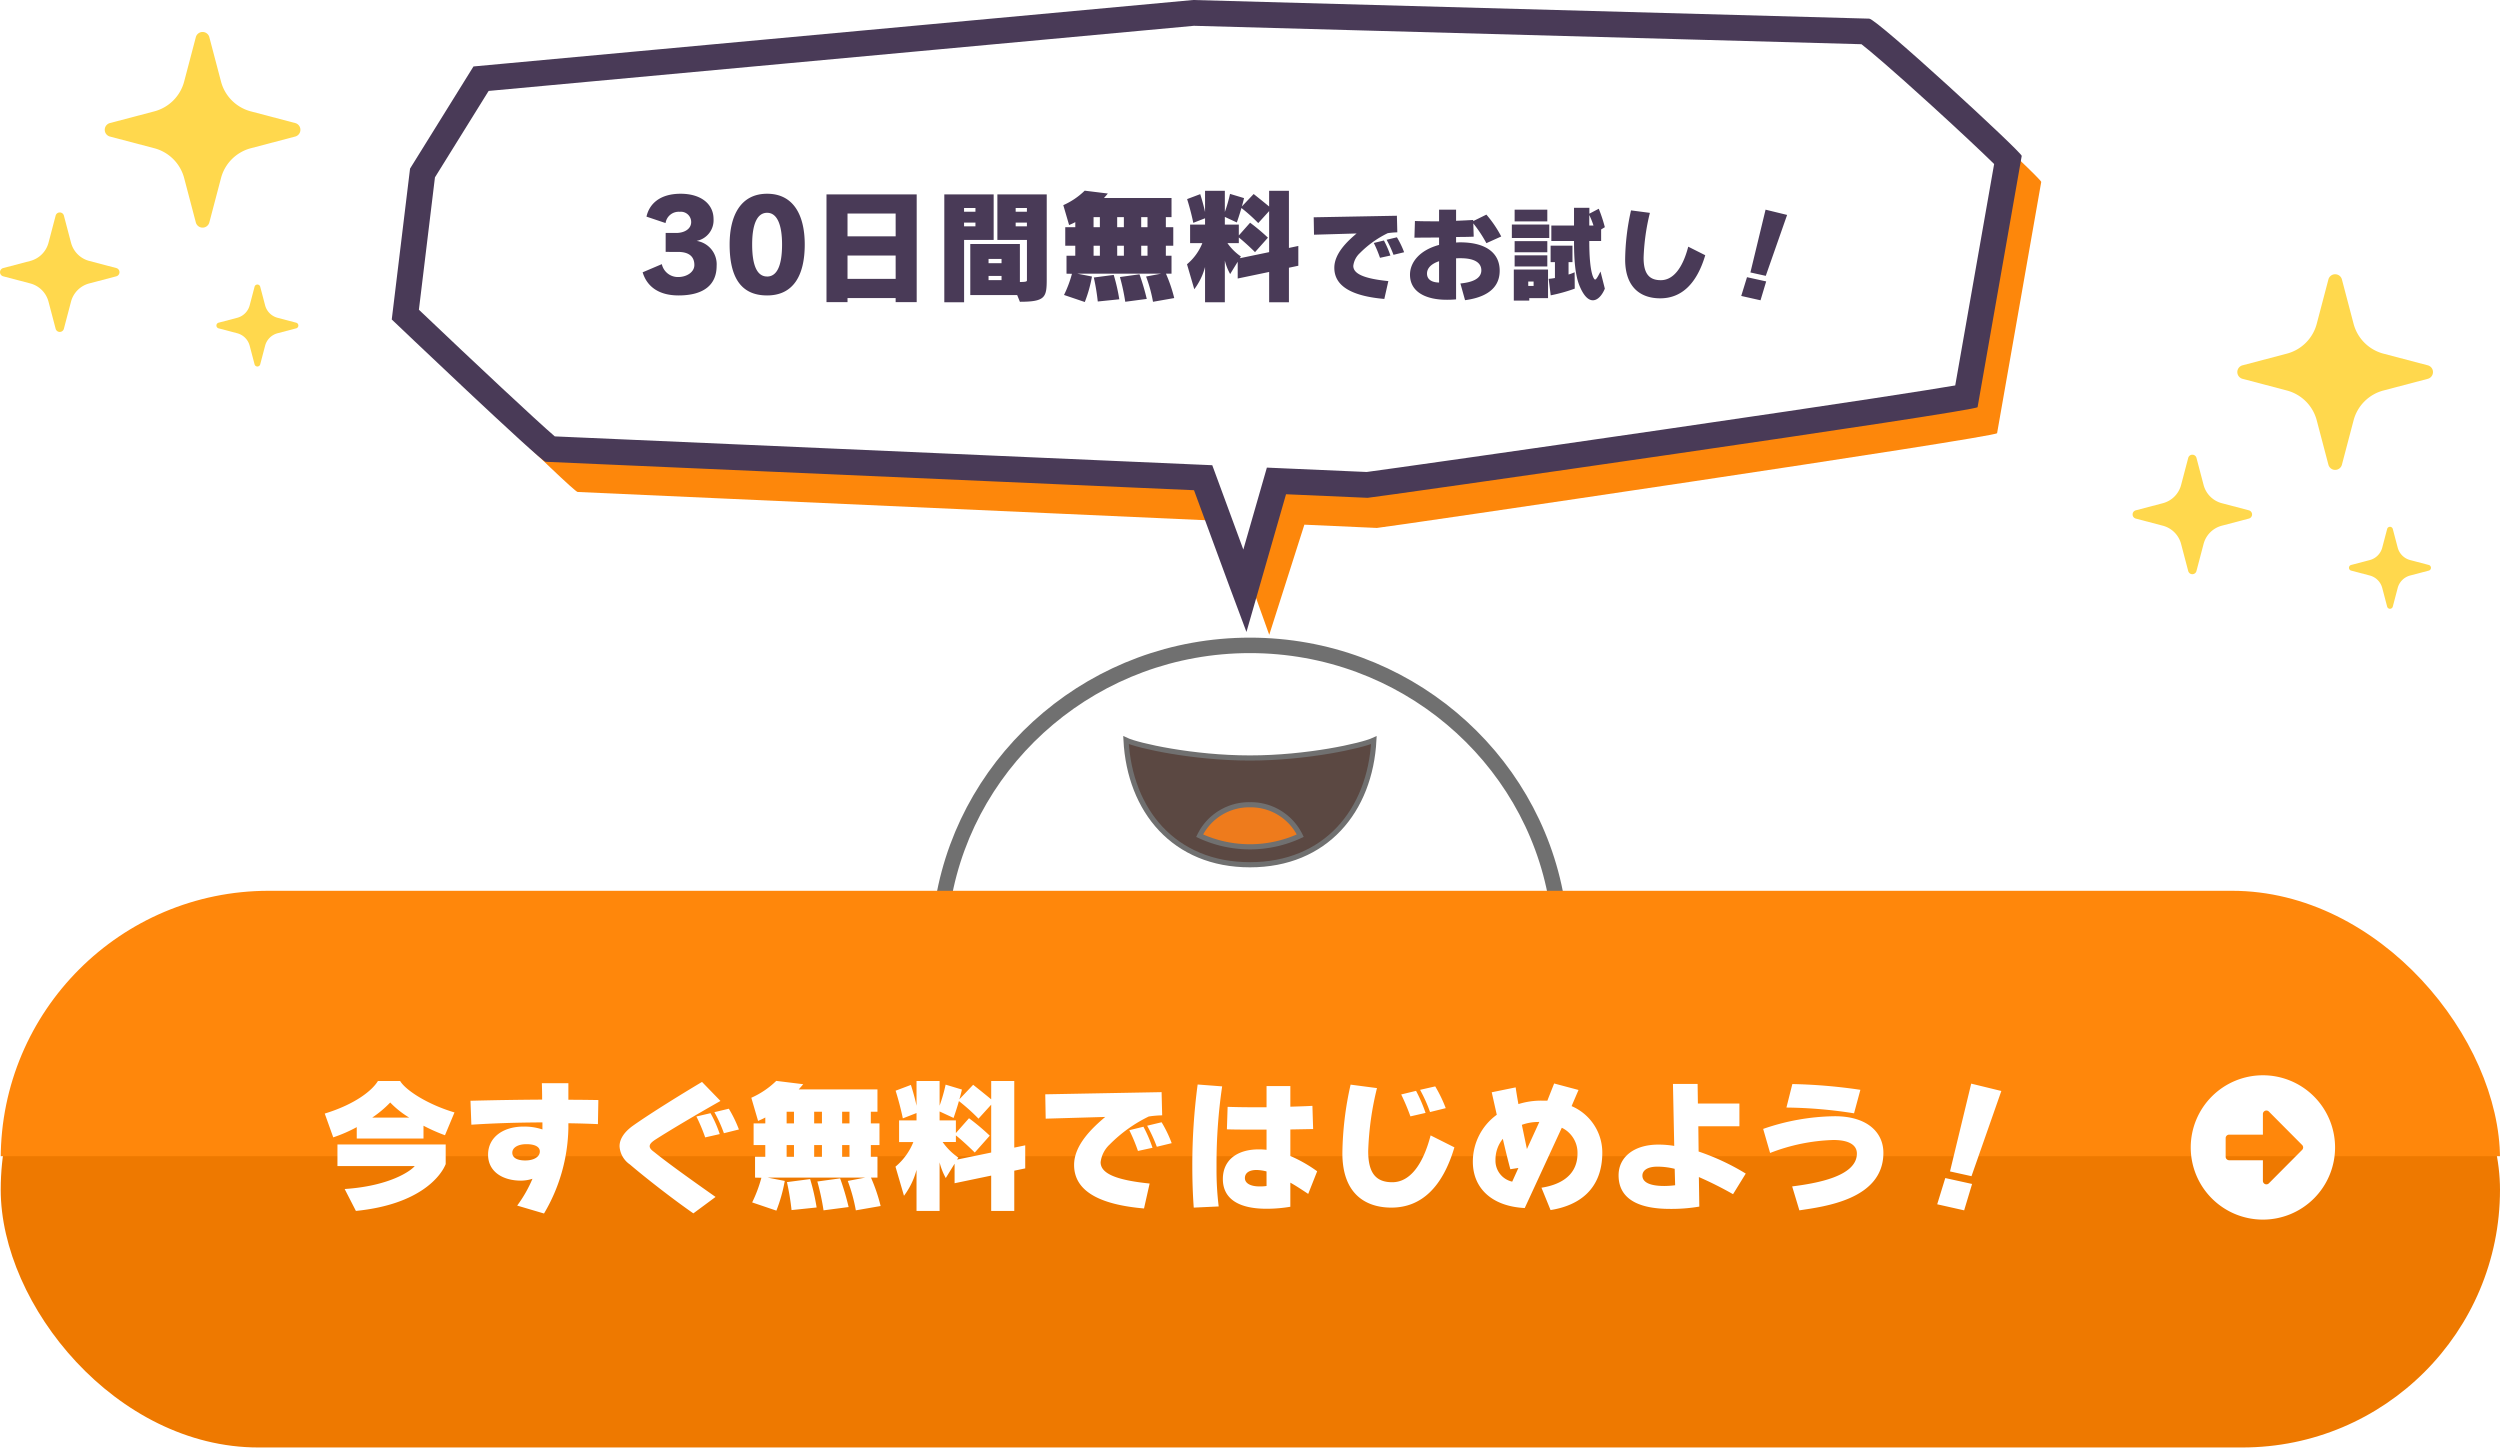
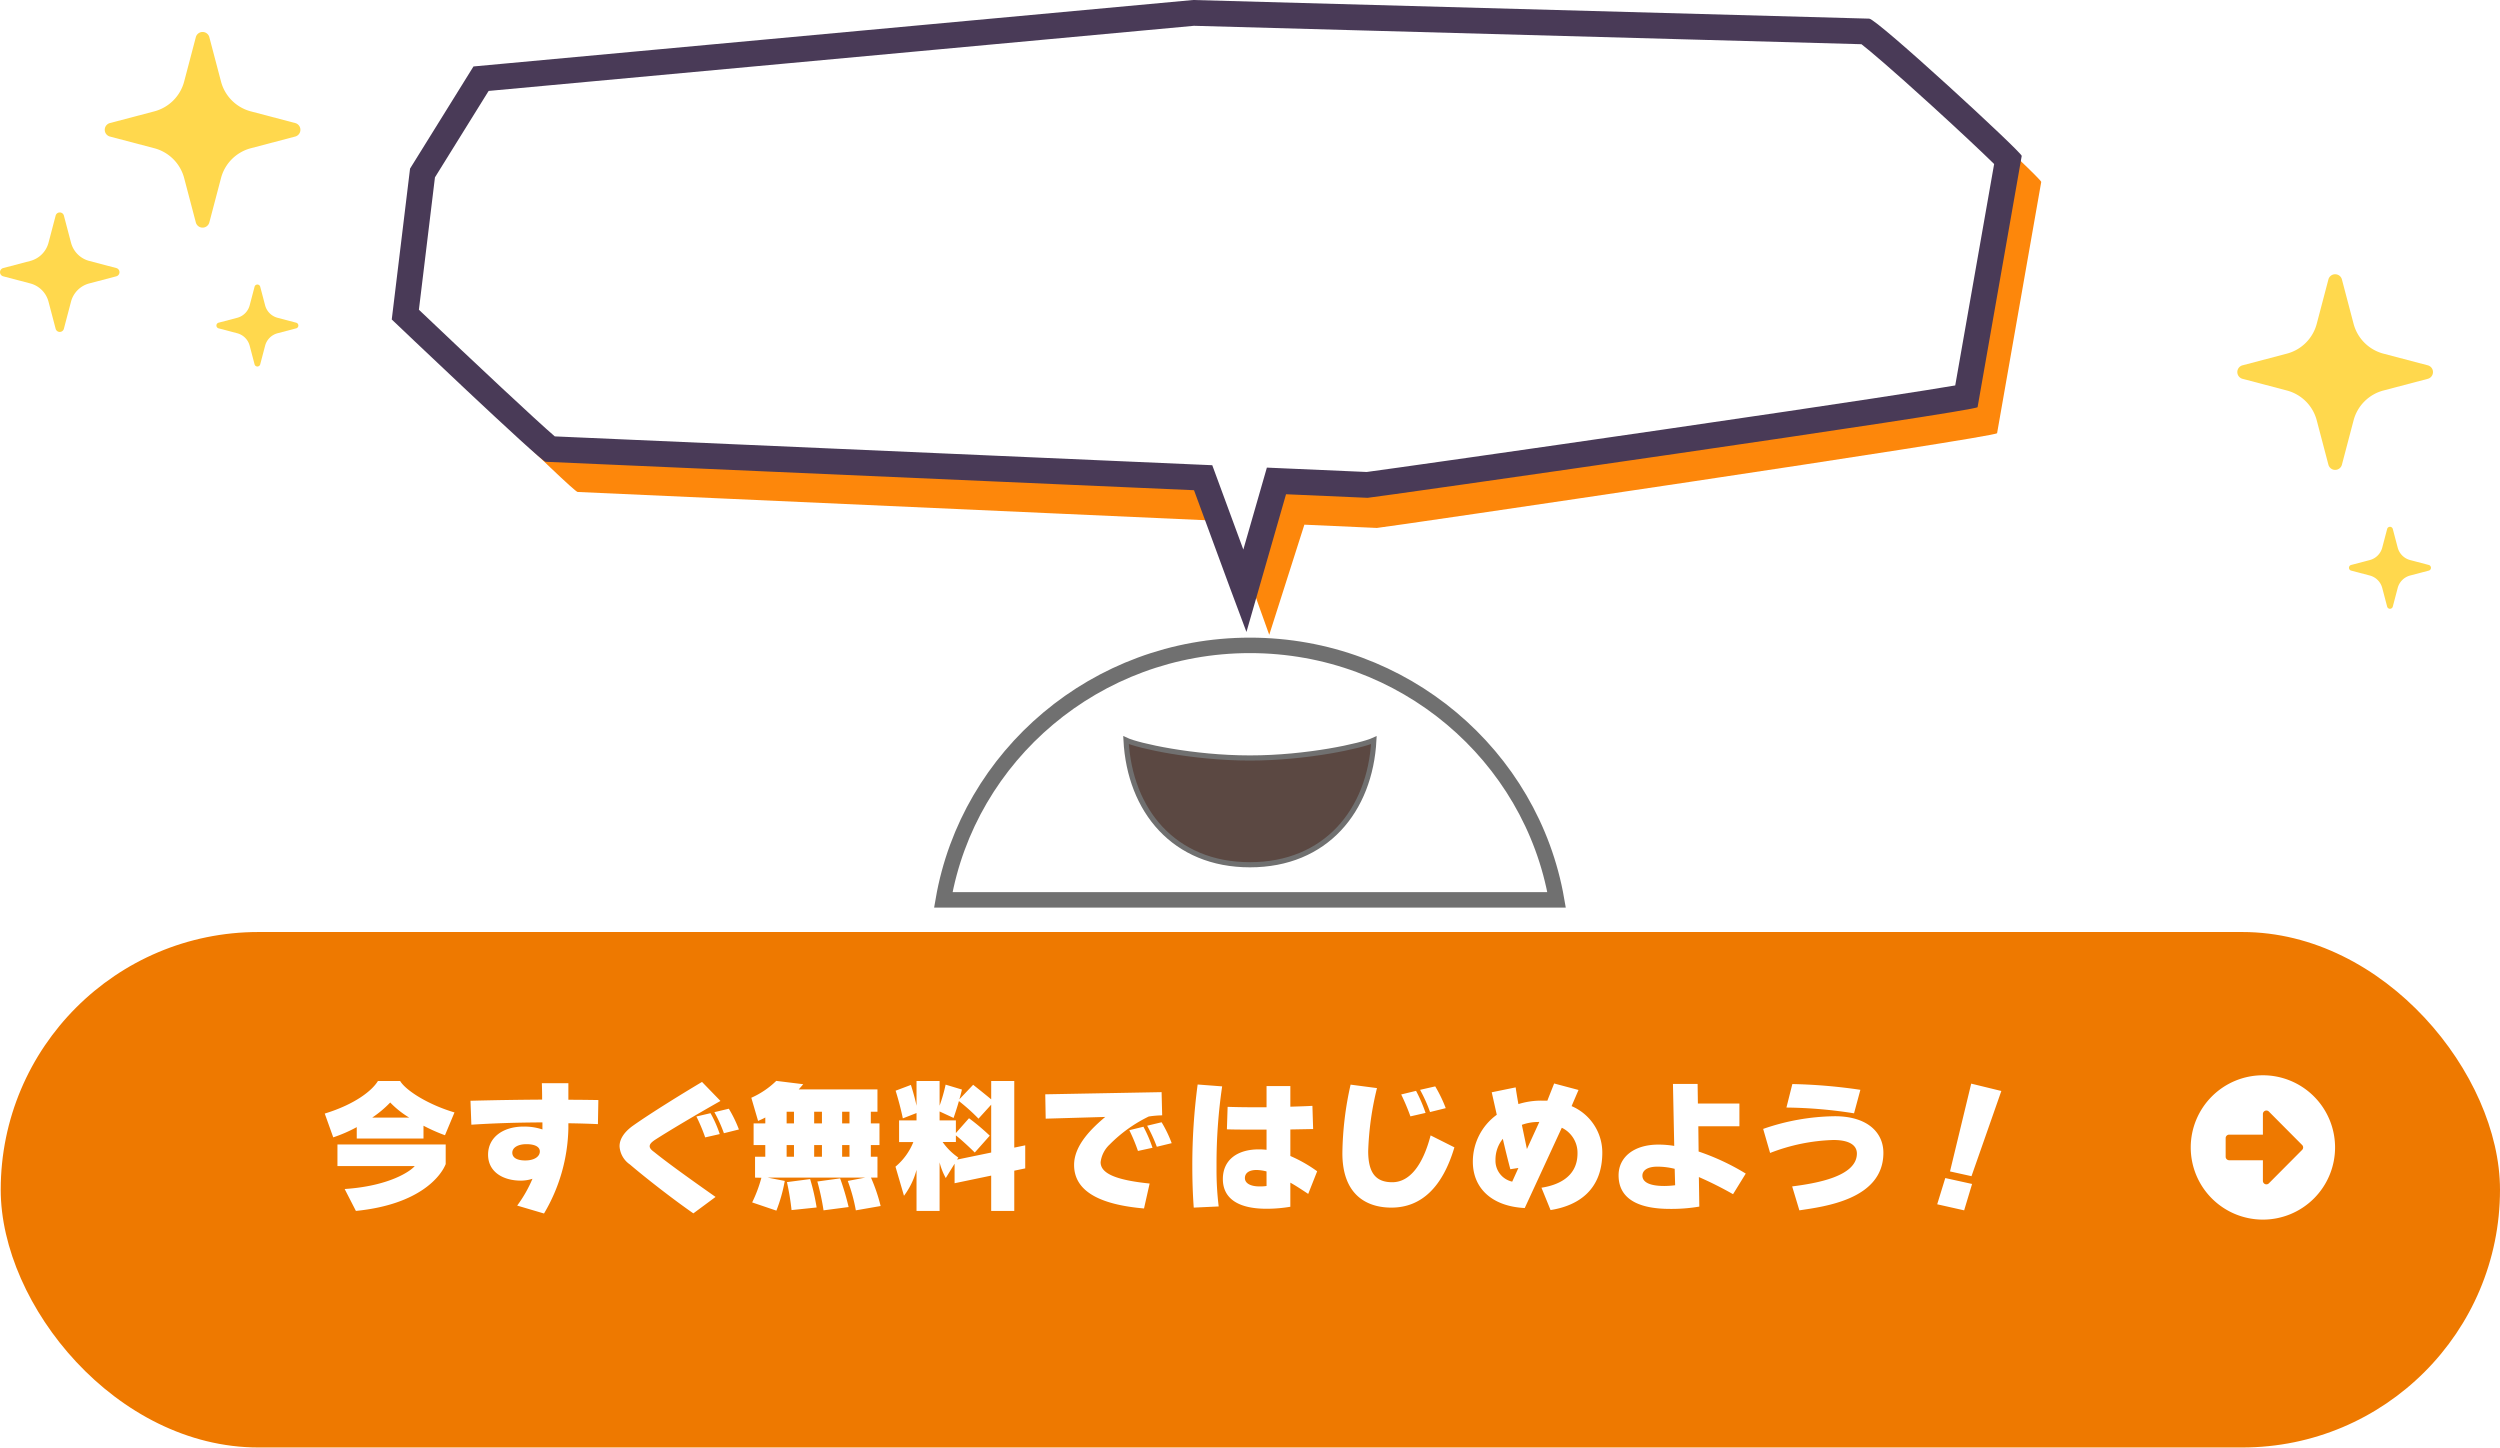
<svg xmlns="http://www.w3.org/2000/svg" width="485" height="281" viewBox="0 0 485 281">
  <defs>
    <filter id="長方形_18" x="0.14" y="172.814" width="484.86" height="108" filterUnits="userSpaceOnUse">
      <feOffset dy="8" input="SourceAlpha" />
      <feGaussianBlur result="blur" />
      <feFlood flood-color="#b55c00" />
      <feComposite operator="in" in2="blur" />
      <feComposite in="SourceGraphic" />
    </filter>
    <clipPath id="clip-path">
      <rect id="長方形_2169" data-name="長方形 2169" width="485" height="52" transform="translate(-0.14)" fill="#fff" stroke="#707070" stroke-width="1" />
    </clipPath>
    <filter id="Icon_awesome-arrow-alt-circle-right" x="425" y="208.601" width="28" height="29" filterUnits="userSpaceOnUse">
      <feOffset dy="-1" input="SourceAlpha" />
      <feGaussianBlur result="blur-2" />
      <feFlood flood-color="#b55c00" />
      <feComposite operator="in" in2="blur-2" />
      <feComposite in="SourceGraphic" />
    </filter>
    <filter id="パス_5317" x="63" y="209.693" width="325.261" height="26.73" filterUnits="userSpaceOnUse">
      <feOffset dy="-1" input="SourceAlpha" />
      <feGaussianBlur result="blur-3" />
      <feFlood flood-color="#b55c00" />
      <feComposite operator="in" in2="blur-3" />
      <feComposite in="SourceGraphic" />
    </filter>
    <clipPath id="clip-Web_1920_1">
      <rect width="485" height="281" />
    </clipPath>
  </defs>
  <g id="Web_1920_1" data-name="Web 1920 – 1" clip-path="url(#clip-Web_1920_1)">
    <g id="グループ_2226" data-name="グループ 2226" transform="translate(-754 -380.698)">
      <g id="キラキラアイコン5" transform="translate(1167.72 433.904)">
        <path id="パス_1711" data-name="パス 1711" d="M206.576,17.666l-8.6-2.264a8.129,8.129,0,0,1-5.794-5.792l-2.263-8.6a1.355,1.355,0,0,0-2.622,0l-2.263,8.6A8.129,8.129,0,0,1,179.24,15.4l-8.6,2.264a1.355,1.355,0,0,0,0,2.622l8.6,2.264a8.128,8.128,0,0,1,5.794,5.792l2.263,8.6a1.355,1.355,0,0,0,2.622,0l2.263-8.6a8.128,8.128,0,0,1,5.794-5.792l8.6-2.264a1.356,1.356,0,0,0,0-2.622Z" transform="translate(-149.307)" fill="#ffd84d" />
-         <path id="パス_1712" data-name="パス 1712" d="M30.983,318.79l-5.254-1.382a4.965,4.965,0,0,1-3.539-3.538l-1.383-5.254a.827.827,0,0,0-1.6,0l-1.382,5.254a4.968,4.968,0,0,1-3.54,3.538L9.029,318.79a.829.829,0,0,0,0,1.6l5.254,1.382a4.968,4.968,0,0,1,3.54,3.538l1.382,5.254a.827.827,0,0,0,1.6,0l1.383-5.254a4.964,4.964,0,0,1,3.539-3.538l5.254-1.382a.829.829,0,0,0,0-1.6Z" transform="translate(-8.412 -272.992)" fill="#ffd84d" />
        <path id="パス_1713" data-name="パス 1713" d="M23.866,315.387l-3.6-.947a3.4,3.4,0,0,1-2.423-2.422l-.947-3.6a.566.566,0,0,0-1.1,0l-.947,3.6a3.4,3.4,0,0,1-2.424,2.422l-3.6.947a.567.567,0,0,0,0,1.1l3.6.947a3.4,3.4,0,0,1,2.424,2.423l.947,3.6a.566.566,0,0,0,1.1,0l.947-3.6a3.4,3.4,0,0,1,2.423-2.423l3.6-.947a.567.567,0,0,0,0-1.1Z" transform="translate(33.588 -258.992)" fill="#ffd84d" />
      </g>
      <g id="グループ_2225" data-name="グループ 2225" transform="translate(937 505.9)">
        <path id="パス_644" data-name="パス 644" d="M212.809,418.166H331.787c-4.857-28.032-29.634-49.376-59.49-49.376S217.666,390.134,212.809,418.166Z" transform="translate(-212.809 -368.79)" fill="#fff" stroke="#707070" stroke-width="3" />
        <path id="パス_645" data-name="パス 645" d="M265.567,408.484c14.691,0,23.328-10.492,24.044-24.177-2.317,1.081-12.946,3.465-24.044,3.465s-21.726-2.384-24.043-3.465C242.24,397.992,250.876,408.484,265.567,408.484Z" transform="translate(-206.078 -365.924)" fill="#5b4842" stroke="#707070" stroke-width="1" />
        <g id="グループ_299" data-name="グループ 299" transform="translate(49.728 30.92)">
          <g id="グループ_298" data-name="グループ 298">
-             <path id="パス_646" data-name="パス 646" d="M262.854,394.307a10.664,10.664,0,0,0-9.76,6,23.145,23.145,0,0,0,19.522,0A10.666,10.666,0,0,0,262.854,394.307Z" transform="translate(-253.094 -394.307)" fill="#ee7b1c" stroke="#707070" stroke-width="1" />
-           </g>
+             </g>
        </g>
      </g>
      <g id="グループ_2035" data-name="グループ 2035" transform="translate(754.14 553.299)">
        <g transform="matrix(1, 0, 0, 1, -0.14, -172.6)" filter="url(#長方形_18)">
          <rect id="長方形_18-2" data-name="長方形 18" width="484.86" height="100" rx="50" transform="translate(0.14 172.81)" fill="#ee7900" />
        </g>
        <g id="マスクグループ_135" data-name="マスクグループ 135" transform="translate(0 -0.299)" clip-path="url(#clip-path)">
-           <rect id="長方形_2168" data-name="長方形 2168" width="484.86" height="104" rx="52" transform="translate(0 0.512)" fill="#ff870b" />
-         </g>
+           </g>
        <g transform="matrix(1, 0, 0, 1, -0.14, -172.6)" filter="url(#Icon_awesome-arrow-alt-circle-right)">
          <path id="Icon_awesome-arrow-alt-circle-right-2" data-name="Icon awesome-arrow-alt-circle-right" d="M14.563.563a14,14,0,1,1-14,14A14,14,0,0,1,14.563.563ZM8.014,17.046h6.548v4a.678.678,0,0,0,1.157.48l6.452-6.486a.671.671,0,0,0,0-.954L15.72,7.6a.677.677,0,0,0-1.157.48v4H8.014a.679.679,0,0,0-.677.677v3.613A.679.679,0,0,0,8.014,17.046Z" transform="translate(424.44 209.04)" fill="#fff" />
        </g>
      </g>
      <g transform="matrix(1, 0, 0, 1, 754, 380.7)" filter="url(#パス_5317)">
        <path id="パス_5317-2" data-name="パス 5317" d="M-93.429-10.4c-5.2-1.538-9.481-4.307-10.544-6.1h-4.307c-1.119,1.846-4.391,4.5-10.32,6.321l1.65,4.615a28.034,28.034,0,0,0,4.559-1.986v2.209h12.949V-7.822a33.949,33.949,0,0,0,4.167,1.846Zm-1.706,6.209h-21v4.2h14.991c-.895,1.063-5.062,3.887-13.592,4.447l2.181,4.251C-99.918,7.448-95.946,1.715-95.135-.383Zm-14.263-5.2a21.228,21.228,0,0,0,3.5-2.937,17.933,17.933,0,0,0,3.692,2.937Zm33.337,18.6A33.676,33.676,0,0,0-71.335-7.319V-8.3c2.014.028,3.943.084,5.733.168l.084-4.671c-1.874-.028-3.832-.056-5.817-.056v-3.216h-5.146c.028.727.056,1.93.056,3.188-4.894.028-9.7.112-13.9.224l.168,4.643c3.915-.252,8.139-.42,13.788-.447v1.37a10.97,10.97,0,0,0-3.664-.559c-4,0-6.88,2.1-6.88,5.454,0,3.272,2.8,5.034,6.4,5.034A7.45,7.45,0,0,0-78.3,2.47a25.148,25.148,0,0,1-2.965,5.2Zm-.811-12.054c0,1.063-1.147,1.762-2.825,1.762-1.65,0-2.517-.559-2.517-1.51,0-.979,1.091-1.65,2.741-1.65C-77.8-4.242-76.873-3.711-76.873-2.844ZM-38.25-7.095a24.446,24.446,0,0,0-1.958-4.027l-2.8.671a26.58,26.58,0,0,1,1.846,4.083Zm-3.72.895a22.9,22.9,0,0,0-1.79-4.055l-2.741.643a33.289,33.289,0,0,1,1.706,4.055ZM-42.78,5.994C-47.507,2.666-51.9-.467-54.667-2.7c-.336-.252-.895-.643-.895-1.147,0-.475.5-.867.979-1.2,3.132-2.014,8.39-5.118,12.753-7.579l-3.58-3.692c-3.58,2.126-9.845,5.985-13.368,8.474-1.65,1.175-2.629,2.545-2.629,4A4.615,4.615,0,0,0-59.393-.3c2.881,2.461,8.194,6.628,12.306,9.481Zm32.023,1.762a33.184,33.184,0,0,0-1.874-5.51h1.259V-1.809H-12.66V-4.075h1.678v-4.2H-12.66v-2.265h1.286V-14.87h-15.27c.559-.615.867-1.007.867-1.007l-5.23-.643a16.446,16.446,0,0,1-4.838,3.272l1.314,4.5c.42-.2.979-.42,1.4-.671V-8.27H-35.4v4.2h2.265v2.265h-1.986V2.246l1.231.028a26.188,26.188,0,0,1-1.79,4.782l4.7,1.594a30.159,30.159,0,0,0,1.622-5.761l-3.3-.643H-13.75l-3.384.643a32.6,32.6,0,0,1,1.566,5.705Zm-6.209.2a51.817,51.817,0,0,0-1.65-5.566L-23.035,3a46.406,46.406,0,0,1,1.2,5.593Zm-6.209.084a41.772,41.772,0,0,0-1.259-5.51l-4.5.587a48.442,48.442,0,0,1,.895,5.426ZM-16.8-8.27h-1.426v-2.265H-16.8Zm-5.342,0h-1.51v-2.265h1.51Zm-5.426,0h-1.426v-2.265h1.426ZM-16.8-1.809h-1.426V-4.075H-16.8Zm-5.342,0h-1.51V-4.075h1.51Zm-5.426,0h-1.426V-4.075h1.426ZM15.168,8.707V.9L17.294.456V-4.019l-2.126.447V-16.492H10.693v3.552c-1.622-1.342-3.5-2.825-3.5-2.825L4.512-12.94c.168-.531.392-1.4.5-1.9l-3.16-.951A32.533,32.533,0,0,1,.681-11.71v-4.782H-3.794v4.81c-.364-1.818-1.091-4.055-1.091-4.055l-2.965,1.119s.811,2.517,1.4,5.37l2.657-1.035v1.426H-7.178v4.2h2.769A12.07,12.07,0,0,1-7.877.121l1.65,5.649A14.568,14.568,0,0,0-3.794.736V8.707H.681V-.718a12.456,12.456,0,0,0,1.2,3.048S3.59-.467,3.59-.439V3.337l7.1-1.482V8.707ZM10.693-2.62,4.065-1.25l.252-.392a12.021,12.021,0,0,1-3.048-3.02H3.841V-5.948c.643.5,2.265,1.93,3.664,3.328l2.909-3.272A44.775,44.775,0,0,0,6.386-9.276L3.841-6.4V-8.857H.681v-1.734L3.394-9.332s.643-1.846,1.035-3.272a36.9,36.9,0,0,1,3.8,3.412l2.461-2.713ZM45.708-4.438a23.634,23.634,0,0,0-1.958-4.055l-2.8.671a31.092,31.092,0,0,1,1.874,4.083Zm-3.72.895a26.442,26.442,0,0,0-1.762-4.083l-2.741.671a32.8,32.8,0,0,1,1.678,4.027Zm-.559,6.936c-6.88-.7-9.509-2.07-9.509-4.139a5.609,5.609,0,0,1,1.762-3.44,27.616,27.616,0,0,1,7.579-5.426,19.578,19.578,0,0,1,2.6-.224l-.112-4.5-22.57.42.084,4.726,11.551-.336C30.3-7.4,26.774-4.1,26.774-.215c0,5.062,4.894,7.691,13.564,8.446Zm32.5-2.377a27.374,27.374,0,0,0-5.2-2.965V-7.095l4.419-.084-.14-4.5c-1.342.084-2.769.112-4.279.168v-4H64.111V-11.4H62.069c-1.958,0-3.832-.028-5.51-.084l-.14,4.363c1.734.056,3.887.056,6.237.056h1.454v3.915a13.3,13.3,0,0,0-1.51-.084c-4.055,0-6.964,1.958-6.964,5.761,0,3.412,2.461,5.761,8.5,5.761A27.948,27.948,0,0,0,68.726,7.9V3.225c1.119.615,2.237,1.37,3.468,2.181ZM54.826,7.84a57.909,57.909,0,0,1-.42-7.383V-.355a103.253,103.253,0,0,1,1.091-15.1l-4.754-.364A118.473,118.473,0,0,0,49.708-.075c0,2.8.084,5.538.28,8.139Zm9.285-3.971a7.983,7.983,0,0,1-1.4.084c-1.566,0-2.8-.531-2.8-1.622,0-.951.783-1.566,2.237-1.566a8.262,8.262,0,0,1,1.958.28Zm34.763-15.1a26.845,26.845,0,0,0-2.042-4.223l-2.937.671a28.3,28.3,0,0,1,1.93,4.307Zm-3.915.923a29.033,29.033,0,0,0-1.846-4.279l-2.881.7a42.173,42.173,0,0,1,1.79,4.251Zm.979,4.363C94.428-.131,91.855,3.141,88.5,3.141c-3.16,0-4.671-1.762-4.671-6.041a58.243,58.243,0,0,1,1.706-12.222l-5.118-.671A63.272,63.272,0,0,0,78.822-2.48c0,7.831,4.447,10.544,9.509,10.544,5.873,0,9.956-4.055,12.222-11.69ZM119.207,8.539c5.649-.895,10.04-4.111,10.04-11.159a9.8,9.8,0,0,0-5.957-9.005c.224-.531,1.342-3.132,1.342-3.132l-4.726-1.259s-1.147,2.881-1.314,3.328h-1.007a14.743,14.743,0,0,0-4.615.671c-.2-1.119-.42-2.405-.531-3.244l-4.643.951.979,4.363A11.219,11.219,0,0,0,104.132-.83c0,5.034,3.58,8.642,10.068,8.978,0,0,6.4-13.872,7.188-15.578a5.391,5.391,0,0,1,3.048,4.978c0,4.866-4.279,6.237-6.992,6.656Zm-7.439-5.51a4.153,4.153,0,0,1-3.244-4.2,6.374,6.374,0,0,1,1.426-4.111c.531,2.349,1.063,4.419,1.454,5.9L112.97.372Zm2.853-6.321-.979-4.7a9.4,9.4,0,0,1,3.16-.559h.224Zm42.455,4.754a45.42,45.42,0,0,0-9.145-4.279l-.056-4.894h7.971v-4.419h-8.055l-.056-3.8h-4.782L143.2-3.907a19.02,19.02,0,0,0-3.076-.252c-4.782,0-7.719,2.461-7.719,5.957,0,4.671,4,6.516,9.956,6.516a32.065,32.065,0,0,0,5.705-.447l-.084-5.733a69.934,69.934,0,0,1,6.628,3.328Zm-13.7,2.265a18.009,18.009,0,0,1-2.1.14c-2.993,0-4.251-.811-4.251-2.014,0-.867.783-1.734,2.909-1.734a13.791,13.791,0,0,1,3.356.42Zm35.938-18.514a103.384,103.384,0,0,0-13.2-1.119l-1.147,4.559a89,89,0,0,1,13.117,1.119ZM167.478,8.595c4.754-.727,16.3-2.07,16.3-11.159,0-3.943-3.1-7.1-9.425-7.1a43.767,43.767,0,0,0-13.9,2.461L161.8-2.536a36.707,36.707,0,0,1,12.278-2.517c3.076,0,4.559,1.007,4.559,2.629,0,4.475-7.971,5.789-12.557,6.377Zm33.393-6.628,5.789-16.529-5.845-1.426L196.7,1.044Zm-1.426,6.628,1.538-5.118-5.2-1.147-1.566,5.09Z" transform="translate(181.6 227.21)" fill="#fff" />
      </g>
      <g id="キラキラアイコン5-2" data-name="キラキラアイコン5" transform="translate(754 386.904)">
        <path id="パス_1711-2" data-name="パス 1711" d="M206.576,17.666l-8.6-2.264a8.129,8.129,0,0,1-5.794-5.792l-2.263-8.6a1.355,1.355,0,0,0-2.622,0l-2.263,8.6A8.129,8.129,0,0,1,179.24,15.4l-8.6,2.264a1.355,1.355,0,0,0,0,2.622l8.6,2.264a8.128,8.128,0,0,1,5.794,5.792l2.263,8.6a1.355,1.355,0,0,0,2.622,0l2.263-8.6a8.128,8.128,0,0,1,5.794-5.792l8.6-2.264a1.356,1.356,0,0,0,0-2.622Z" transform="translate(-149.307)" fill="#ffd84d" />
        <path id="パス_1712-2" data-name="パス 1712" d="M30.983,318.79l-5.254-1.382a4.965,4.965,0,0,1-3.539-3.538l-1.383-5.254a.827.827,0,0,0-1.6,0l-1.382,5.254a4.968,4.968,0,0,1-3.54,3.538L9.029,318.79a.829.829,0,0,0,0,1.6l5.254,1.382a4.968,4.968,0,0,1,3.54,3.538l1.382,5.254a.827.827,0,0,0,1.6,0l1.383-5.254a4.964,4.964,0,0,1,3.539-3.538l5.254-1.382a.829.829,0,0,0,0-1.6Z" transform="translate(-8.412 -272.992)" fill="#ffd84d" />
        <path id="パス_1713-2" data-name="パス 1713" d="M23.866,315.387l-3.6-.947a3.4,3.4,0,0,1-2.423-2.422l-.947-3.6a.566.566,0,0,0-1.1,0l-.947,3.6a3.4,3.4,0,0,1-2.424,2.422l-3.6.947a.567.567,0,0,0,0,1.1l3.6.947a3.4,3.4,0,0,1,2.424,2.423l.947,3.6a.566.566,0,0,0,1.1,0l.947-3.6a3.4,3.4,0,0,1,2.423-2.423l3.6-.947a.567.567,0,0,0,0-1.1Z" transform="translate(33.588 -258.992)" fill="#ffd84d" />
      </g>
      <g id="_06_吹き出し" data-name="06_吹き出し" transform="translate(-3257.999 976)">
        <g id="グループ_2209" data-name="グループ 2209" transform="translate(4088 -595.302)">
          <path id="合体_91" data-name="合体 91" d="M163.171,109.164l-4.3-13.07-126.663-5.7C31.349,90.437,0,59.357,0,59.357L3.478,32.709,15.786,12.891,155.4,0,286.55,3.617c1.382-.073,29.552,25.857,29.592,26.627l-8.563,48.74c.04.771-118.938,18.314-120.32,18.387l-14.069-.633-6.815,21.367Z" transform="translate(3.857 5.049)" fill="#fd870b" />
          <g id="合体_20" data-name="合体 20" transform="translate(0 0)" fill="#fff">
            <path d="M 165.501 114.632 L 164.99 113.264 L 157.982 94.237 L 157.407 92.676 L 155.745 92.603 L 30.674 87.121 C 29.613 86.262 26.232 83.293 15.526 73.231 C 10.041 68.076 4.707 63.007 2.632 61.033 L 5.964 33.558 L 17.324 15.266 L 155.547 2.503 L 285.979 6.1 C 286.493 6.463 287.793 7.458 290.897 10.142 C 293.467 12.365 296.723 15.267 300.313 18.533 C 306.676 24.324 311.783 29.161 313.547 30.972 L 305.473 76.93 C 301.95 77.581 289.665 79.59 247.271 85.771 C 218.126 90.021 191.606 93.783 189.237 94.071 L 173.6 93.386 L 171.631 93.3 L 171.087 95.193 L 165.501 114.632 Z" stroke="none" />
            <path d="M 165.204 106.614 L 168.685 94.503 L 169.773 90.716 L 173.709 90.888 L 189.135 91.564 C 192.446 91.138 218.581 87.428 246.666 83.333 C 284.343 77.84 298.218 75.648 303.314 74.775 L 310.86 31.821 C 308.752 29.746 304.449 25.678 298.695 20.44 C 290.816 13.268 286.738 9.831 285.121 8.578 L 155.628 5.006 L 18.792 17.641 L 8.379 34.408 L 5.265 60.088 C 16.351 70.637 28.097 81.631 31.628 84.66 L 155.855 90.106 L 159.178 90.251 L 160.328 93.373 L 165.204 106.614 M 165.812 122.603 L 162.645 114.132 L 155.636 95.101 L 29.862 89.588 C 29.861 89.588 29.861 89.588 29.86 89.588 C 28.959 89.589 -0.001 61.978 -0.001 61.978 L 3.549 32.709 L 15.856 12.891 L 155.466 2.318503720744047e-05 L 286.621 3.617 C 286.623 3.617 286.625 3.617 286.627 3.617 C 288.082 3.617 316.173 29.475 316.213 30.245 L 307.651 78.985 C 307.69 79.756 190.698 96.505 189.316 96.577 L 173.49 95.884 L 165.812 122.603 Z" stroke="none" fill="#493a57" />
          </g>
          <g id="グループ_2208" data-name="グループ 2208" transform="translate(48.138 35.815)">
-             <path id="パス_3589" data-name="パス 3589" d="M-106.6-7.944c2.112,0,3.168.888,3.168,2.544,0,1.368-1.464,2.328-3.144,2.328a3.186,3.186,0,0,1-3.168-2.5l-3.72,1.584c.816,2.736,3.1,4.488,6.96,4.488,5.016,0,7.392-2.16,7.392-5.736A4.588,4.588,0,0,0-103-10.08a4.076,4.076,0,0,0,3.288-4.248c0-2.856-2.376-4.9-6.384-4.9-4.1,0-6.1,2.04-6.624,4.44l3.7,1.248a2.574,2.574,0,0,1,2.76-2.184,1.991,1.991,0,0,1,2.208,1.992c0,1.344-1.32,2.112-2.928,2.112H-109v3.672ZM-89.32.5c5.064,0,7.3-3.84,7.3-9.888,0-5.76-2.232-9.84-7.3-9.84-5.088,0-7.272,4.176-7.272,9.84C-96.592-3.024-94.408.5-89.32.5Zm0-3.672c-1.944,0-2.9-2.136-2.9-6.216,0-3.864.936-6.144,2.9-6.144s2.9,2.352,2.9,6.144C-86.416-5.3-87.4-3.168-89.32-3.168ZM-60.3,1.8V-19.1H-77.8V1.8h4.08V1.008h9.336V1.8Zm-4.08-12.768H-73.72v-4.416h9.336Zm0,8.256H-73.72V-7.248h9.336Zm24.1,4.44c5.04,0,5.208-.912,5.208-4.536V-19.1h-9.576v8.832h5.736v7.824c0,.216-.1.336-1.368.336V-9.48h-9.624V.432h9.1Zm-10.824.1v-12.1h5.736V-19.1h-9.576V1.824ZM-38.92-15.744H-41.1v-.72h2.184Zm-9.984,0h-2.208v-.72H-48.9Zm9.984,2.832H-41.1v-.72h2.184Zm-9.984,0h-2.208v-.72H-48.9ZM-43.84-5.76h-2.52v-.816h2.52Zm0,3.288h-2.52v-.816h2.52Zm33.5,3.48A28.477,28.477,0,0,0-11.944-3.72h1.08V-7.2h-1.1V-9.144h1.44v-3.6h-1.44v-1.944h1.1v-3.72h-13.1c.48-.528.744-.864.744-.864l-4.488-.552a14.113,14.113,0,0,1-4.152,2.808l1.128,3.864c.36-.168.84-.36,1.2-.576v.984H-31.48v3.6h1.944V-7.2h-1.7v3.48l1.056.024A22.473,22.473,0,0,1-31.72.408l4.032,1.368A25.881,25.881,0,0,0-26.3-3.168l-2.832-.552H-12.9l-2.9.552a27.972,27.972,0,0,1,1.344,4.9Zm-5.328.168A44.467,44.467,0,0,0-17.08-3.6l-3.792.528a39.824,39.824,0,0,1,1.032,4.8Zm-5.328.072a35.847,35.847,0,0,0-1.08-4.728l-3.864.5a41.568,41.568,0,0,1,.768,4.656Zm5.472-13.992h-1.224v-1.944h1.224Zm-4.584,0h-1.3v-1.944h1.3Zm-4.656,0h-1.224v-1.944h1.224ZM-15.52-7.2h-1.224V-9.144h1.224Zm-4.584,0h-1.3V-9.144h1.3Zm-4.656,0h-1.224V-9.144h1.224ZM11.912,1.824v-6.7l1.824-.384V-9.1l-1.824.384V-19.8H8.072v3.048c-1.392-1.152-3-2.424-3-2.424l-2.3,2.424c.144-.456.336-1.2.432-1.632L.488-19.2A27.919,27.919,0,0,1-.52-15.7v-4.1H-4.36v4.128c-.312-1.56-.936-3.48-.936-3.48l-2.544.96s.7,2.16,1.2,4.608l2.28-.888v1.224h-2.9v3.6h2.376a10.358,10.358,0,0,1-2.976,4.1L-6.448-.7A12.5,12.5,0,0,0-4.36-5.016v6.84H-.52V-6.264A10.689,10.689,0,0,0,.512-3.648s1.464-2.4,1.464-2.376v3.24l6.1-1.272v5.88ZM8.072-7.9,2.384-6.72,2.6-7.056A10.315,10.315,0,0,1-.016-9.648H2.192v-1.1C2.744-10.32,4.136-9.1,5.336-7.9l2.5-2.808a38.423,38.423,0,0,0-3.456-2.9L2.192-11.136v-2.112H-.52v-1.488l2.328,1.08s.552-1.584.888-2.808A31.668,31.668,0,0,1,5.96-13.536l2.112-2.328ZM34.26-7.88a16.9,16.9,0,0,0-1.4-2.9l-2,.48A22.234,22.234,0,0,1,32.2-7.38Zm-2.66.64a18.91,18.91,0,0,0-1.26-2.92l-1.96.48a23.454,23.454,0,0,1,1.2,2.88Zm-.4,4.96c-4.92-.5-6.8-1.48-6.8-2.96A4.011,4.011,0,0,1,25.66-7.7a19.749,19.749,0,0,1,5.42-3.88,14,14,0,0,1,1.86-.16l-.08-3.22-16.14.3.06,3.38,8.26-.24c-1.8,1.52-4.32,3.88-4.32,6.66,0,3.62,3.5,5.5,9.7,6.04Zm14.88,3.7C48.74,1.06,52.8-.04,52.8-4.3c0-3.46-2.7-5.5-7.68-5.5-.28,0-.54.02-.78.04v-1.08c1.28,0,2.48-.02,3.42-.06l-.08-2.58a25.567,25.567,0,0,1,2.54,3.84l2.88-1.3a22.245,22.245,0,0,0-2.88-4.24l-2.56,1.26v-.22c-1.08.06-2.2.12-3.32.16v-2.16h-3.3v2.26c-1.74,0-3.26,0-4.68-.06l-.1,3.24c1.16-.02,2.98-.02,4.78-.04V-9.3c-3.72,1-5.64,3.34-5.64,5.78,0,3.34,3.06,4.86,7.12,4.86a17.68,17.68,0,0,0,1.82-.08V-6.7c.28-.02.56-.02.86-.02,2.98,0,4.04,1.04,4.04,2.34,0,1.84-2.22,2.38-4.06,2.56ZM41.04-2c-1.24-.02-2.34-.48-2.34-1.74,0-1.06.84-1.9,2.34-2.4Zm21-11.86v-2.28H55.7v2.28Zm.38,3.22v-2.62H55.16v2.62Zm-.38,2.76v-2.16H55.7v2.16ZM72.36-4.14c-.52,1-.82,1.56-1.06,1.56-.16,0-1.12-.9-1.12-7.48h2.3V-12.3l.72-.44a28.191,28.191,0,0,0-1.18-3.58l-1.82.96V-16.5H67.22v3.44h-4.4v3h4.4c0,3.48.2,6.52,1.04,8.62.84,2.08,1.76,2.88,2.62,2.88.94,0,1.8-.98,2.32-2.26ZM62.04-5.12V-7.28H55.7v2.16ZM67.34-4a7.98,7.98,0,0,1-1.18.44v-2.4h.76v-3.2H62.68v3.2h.84v3.08a10.63,10.63,0,0,1-1.22.16l.4,3.2a31.627,31.627,0,0,0,4.66-1.3ZM62.18,1.02V-4.52H55.54V1.5h3V1.02Zm8-14.08V-15.1A15.505,15.505,0,0,1,71-13.06ZM59.38-1.34H58.34V-2.2h1.04Zm30-7.62c-1.08,4.16-2.92,6.5-5.32,6.5-2.26,0-3.34-1.26-3.34-4.32a41.651,41.651,0,0,1,1.22-8.74L78.28-16a45.247,45.247,0,0,0-1.14,9.52c0,5.6,3.18,7.54,6.8,7.54,4.2,0,7.12-2.9,8.74-8.36ZM104.42-3.3l4.14-11.82-4.18-1.02L101.44-3.96ZM103.4,1.44l1.1-3.66-3.72-.82L99.66.6Z" transform="translate(114 21)" fill="#493a57" />
-           </g>
+             </g>
        </g>
      </g>
    </g>
  </g>
</svg>